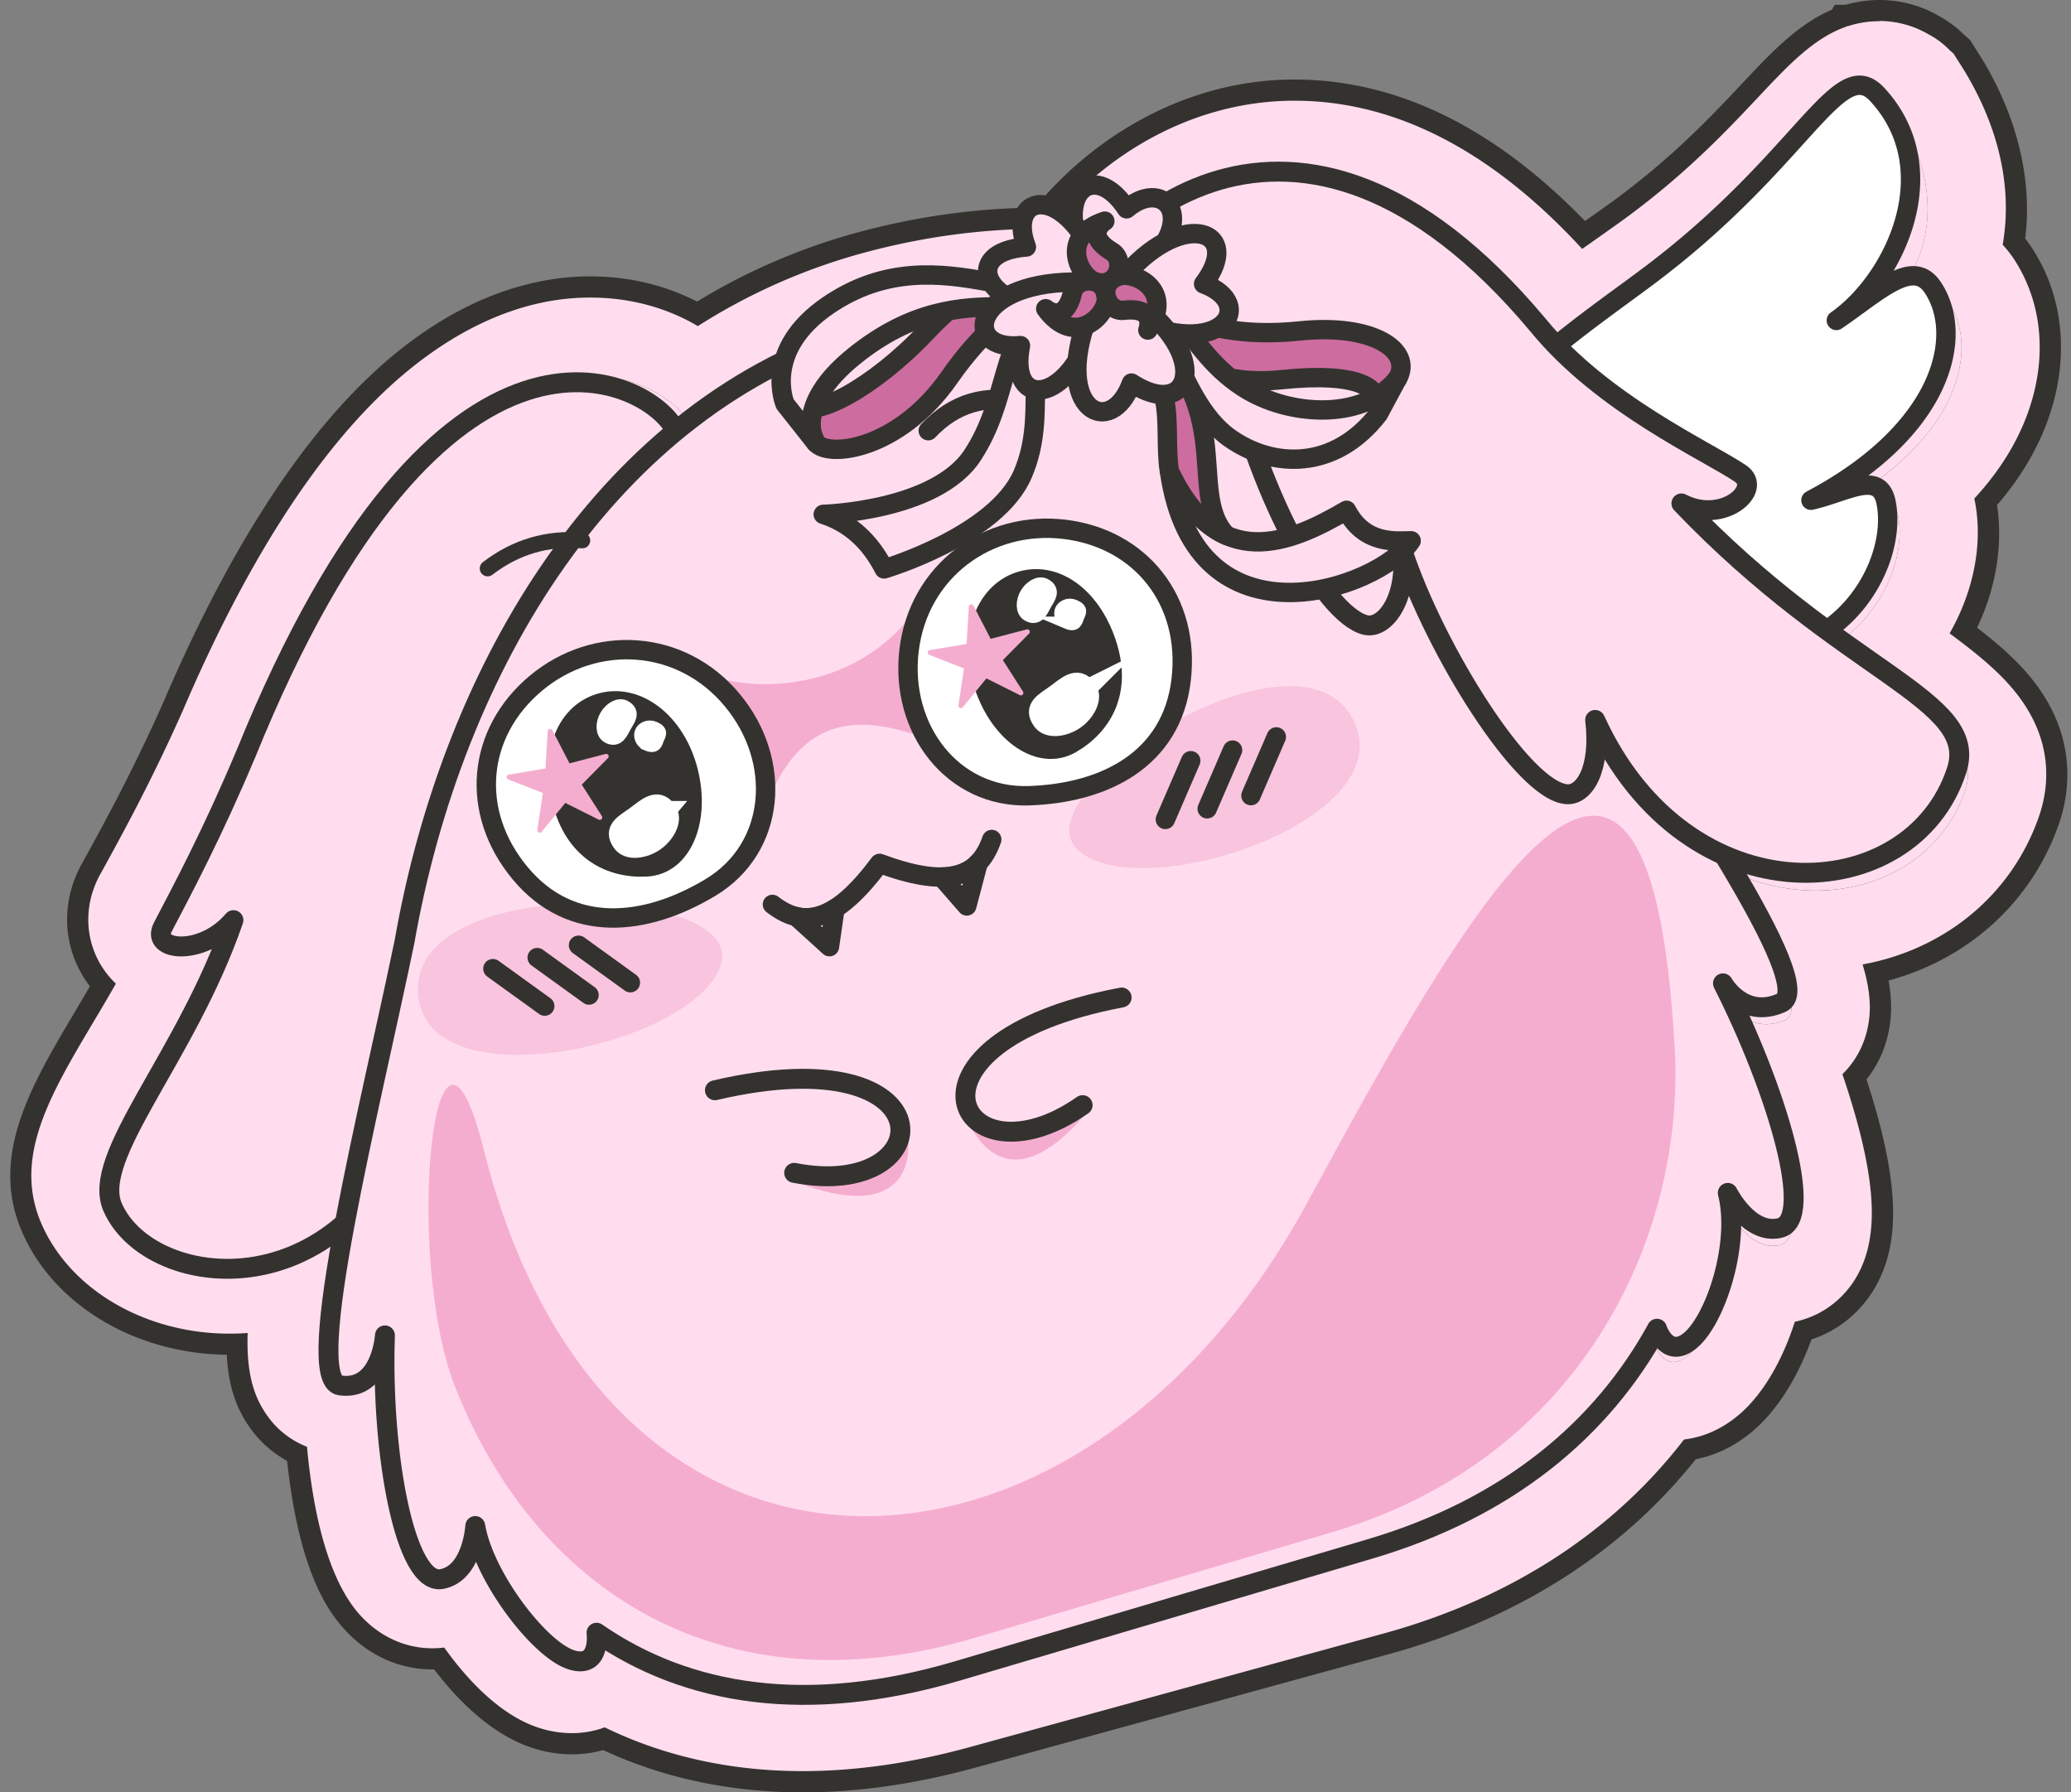
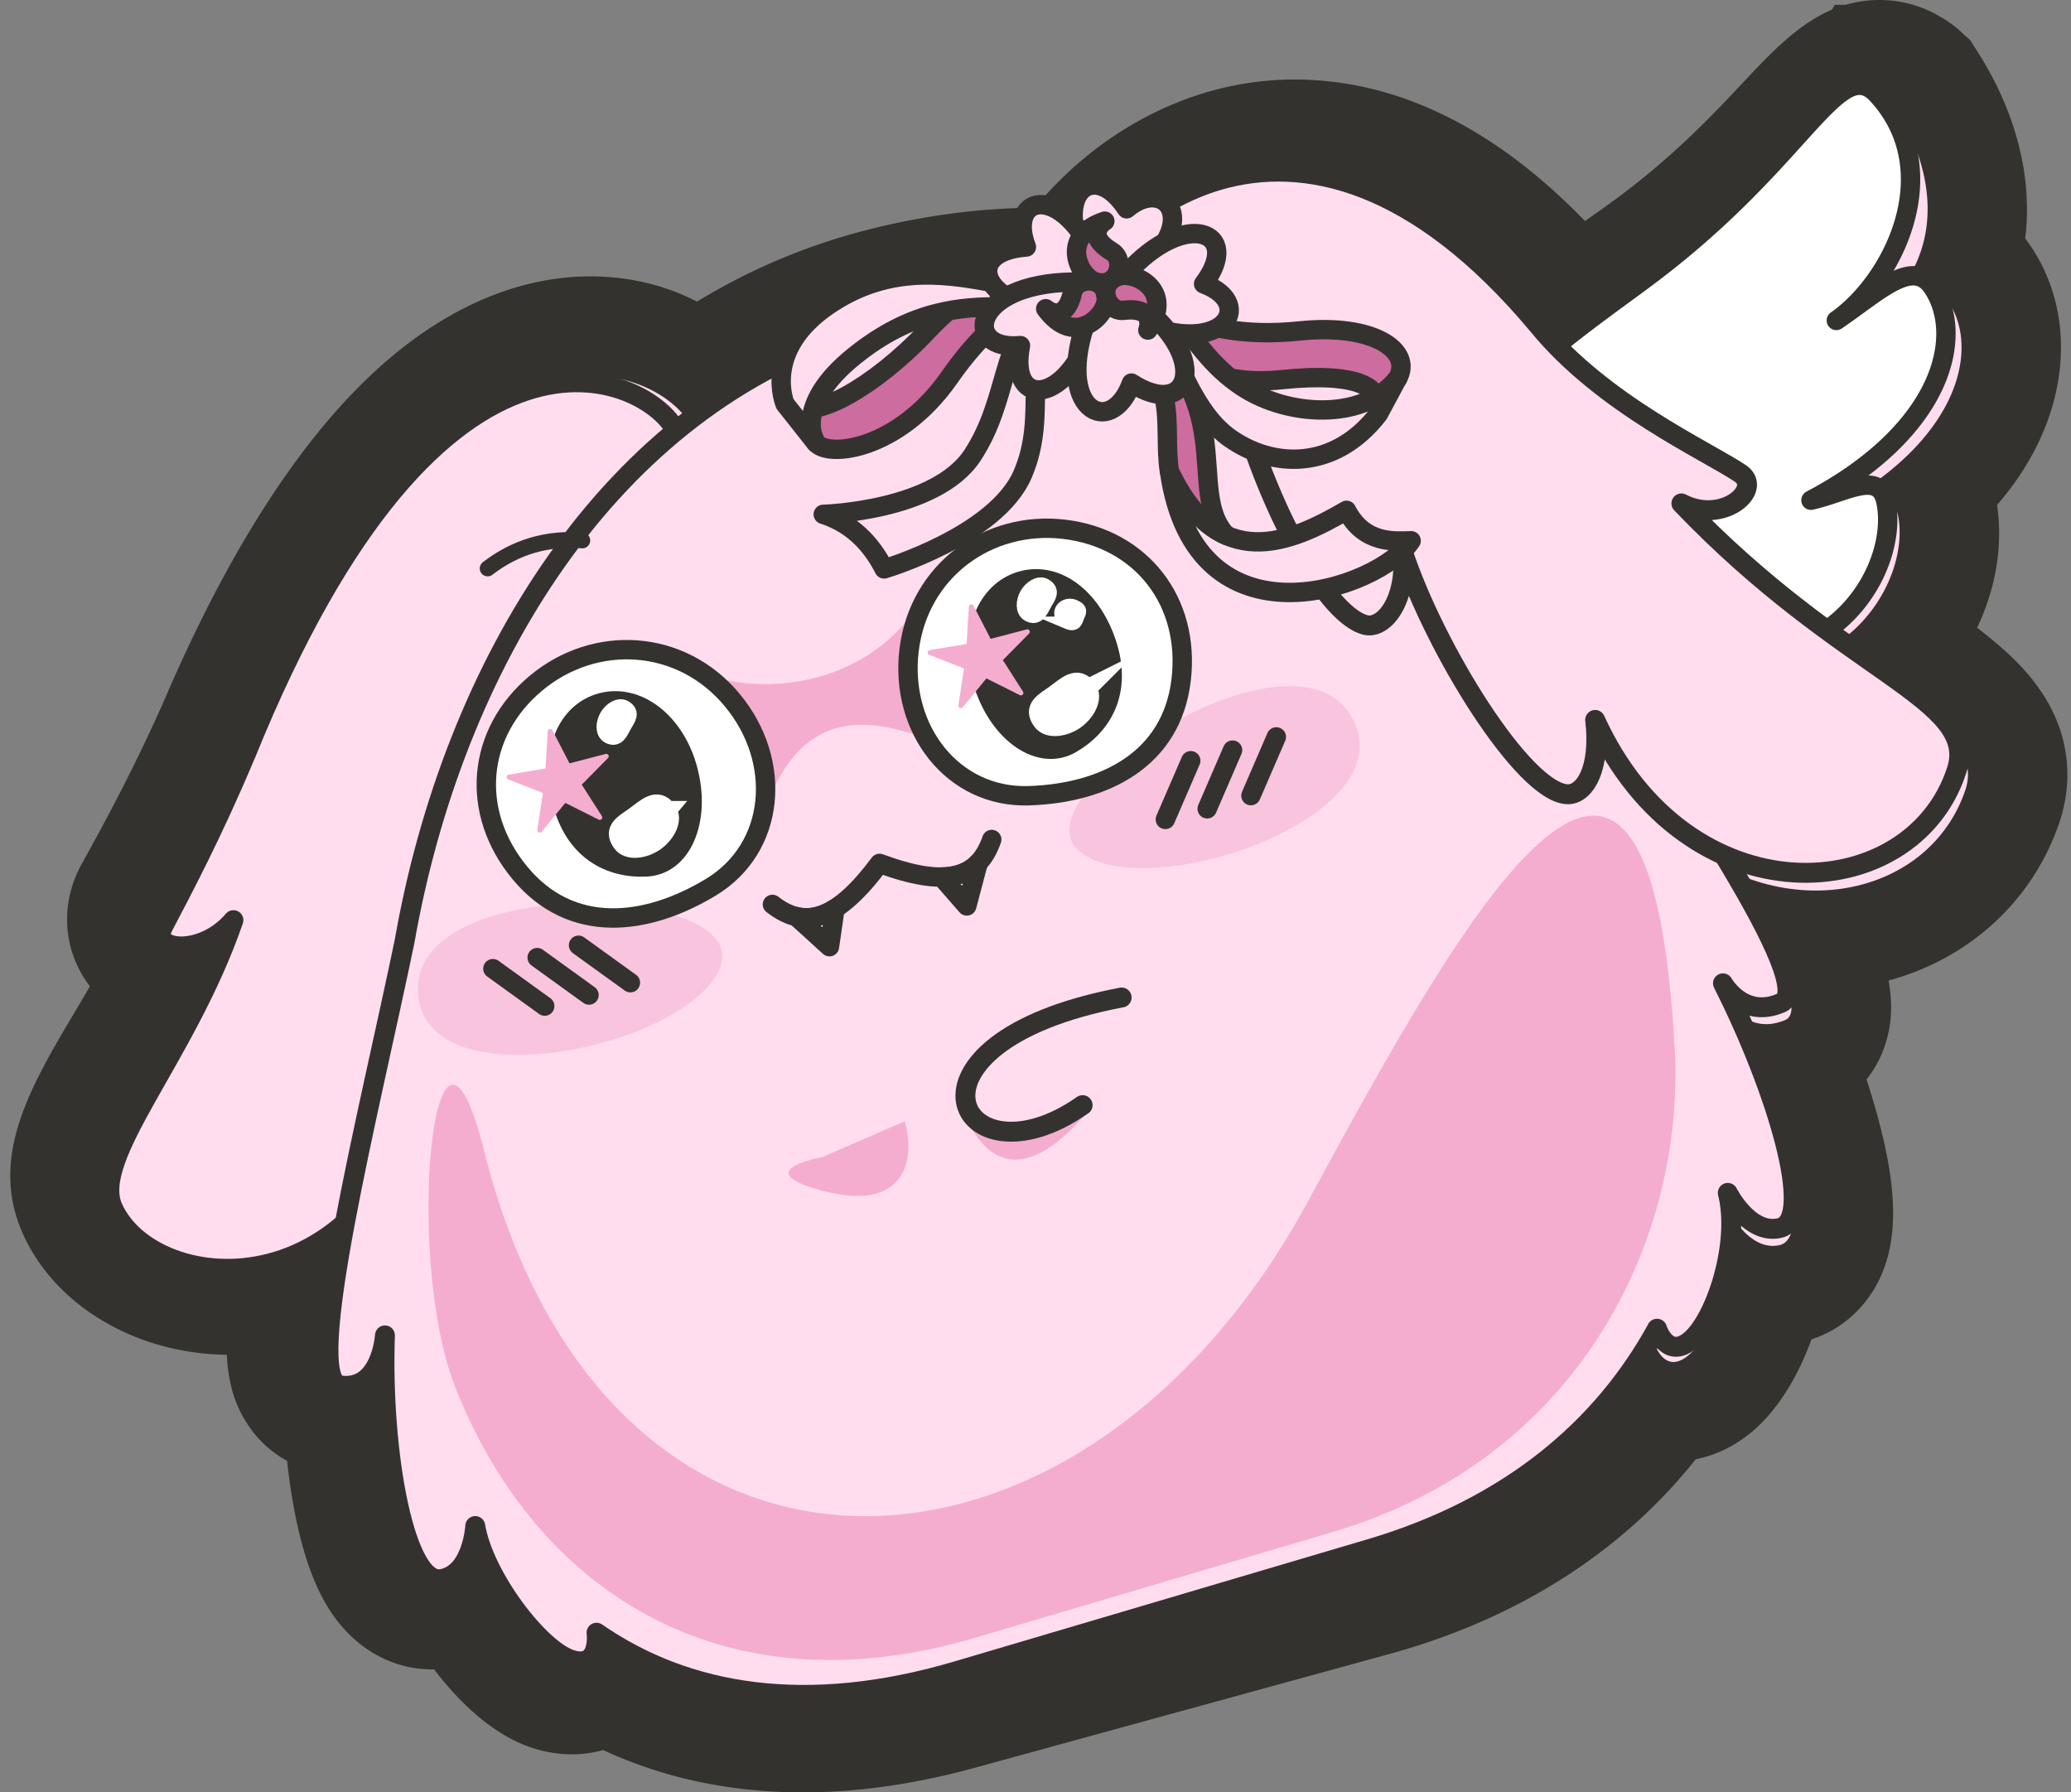
<svg xmlns="http://www.w3.org/2000/svg" width="156" height="135" fill="none">
  <rect width="100%" height="100%" fill="#808080" stroke="none" />
  <path fill="#FFDDEF" d="M60.488 131.252c-5.467 0-10.461-1.187-14.896-3.545a4.867 4.867 0 0 1-2.512.681c-.61 0-1.238-.11-1.872-.318-2.402-.801-4.925-3.435-6.791-6.415-.34.121-.703.219-1.083.277-.26.04-.519.063-.778.063-1.382 0-2.713-.6-3.744-1.689-2.339-2.467-3.341-7.92-3.675-13.056-.116-.012-.23-.029-.352-.046-1.192-.191-2.235-.859-2.937-1.879-.928-1.344-1.348-3.119-.818-7.454a16.219 16.219 0 0 1-3.727.433c-5.553 0-10.473-2.854-12.247-7.102-1.636-3.92.772-7.96 3.814-13.085.875-1.47 1.797-3.026 2.696-4.68a4.729 4.729 0 0 1-2.143-1.897c-.824-1.395-.824-3.124 0-4.623l.172-.311c1.498-2.727 3.768-6.842 6.17-12.267C26.277 29.737 37.17 24.567 44.457 24.567c3.26 0 6.071 1.072 8.093 2.576 4.015-2.72 8.341-4.726 12.897-5.977 4.303-1.182 8.652-1.782 12.938-1.782.472 0 .95.006 1.423.024 3.404-4.992 9.856-9.673 17.707-9.673 7.402 0 14.579 3.995 21.342 11.88a210.54 210.54 0 0 1 2.592-1.838c.732-.514 1.423-.998 2.039-1.447 4.885-3.545 8.14-7.01 10.513-9.534 2.863-3.044 4.752-5.056 7.58-5.056a5.16 5.16 0 0 1 2.736.784c.496.26.853.594 1.089.842l.11.098.051.08.162.18-.029.028.155.248c2.132 3.337 2.811 6.312 3.007 8.22.15 1.475.116 3.187-.351 4.986.547.41 1.031.928 1.44 1.556 1.561 2.404 1.959 5.442 1.118 8.554-.738 2.733-2.374 5.332-4.776 7.655.173.404.3.842.386 1.309.599 3.326-.489 7.027-2.724 9.972.011.012.023.017.04.029 4.885 3.568 9.499 6.94 7.563 12.526-2.051 5.925-7.609 9.805-14.239 10.007 1.549 3.516 1.613 5.274 1.111 6.755-.386 1.142-1.157 2.041-2.194 2.571 1.843 4.946 3.571 11.293 1.947 14.619-.692 1.412-1.884 2.369-3.364 2.686a5.838 5.838 0 0 1-1.262.138c-.743 3.044-2.177 5.874-3.986 7.378-1.354 1.13-2.655 1.367-3.508 1.367-.098 0-.202 0-.299-.012-5.116 7.032-12.673 12.059-22.074 14.641l-31.25 8.578c-4.153 1.141-8.174 1.717-11.947 1.717h-.005Z" />
  <path fill="#34322F" d="M141.588 7.488c.368 0 .72.138 1.065.444.594.945 7.011 10.445-3.133 17.235 2.31-1.499 4.326-3.251 5.818-3.251.57 0 1.065.26 1.474.882 2.385 3.672.599 10.785-9.47 15.869 1.607-.329 3.157-1.05 4.234-1.05.726 0 1.239.33 1.417 1.32.547 3.05-1.186 7.356-4.844 9.656 6.78 5.217 11.146 7.303 9.867 10.987-1.659 4.784-6.192 7.493-11.238 7.493-2.108 0-4.303-.472-6.423-1.464 3.433 5.926 5.622 10.595 4.107 11.223-.518.214-.991.306-1.417.306-1.958 0-2.938-1.862-2.938-1.862 3.866 8.03 6.642 17.921 3.923 18.51a2.392 2.392 0 0 1-.489.051c-2.045 0-3.376-2.773-3.376-2.773.881 3.793-1.066 9.414-2.99 11.022-.432.357-.8.496-1.117.496-1.002 0-1.429-1.39-1.429-1.39-4.268 7.425-11.405 13.27-21.935 16.158-15.875 4.358-16.117 4.421-31.25 8.577-3.94 1.078-7.586 1.585-10.956 1.585-6.405 0-11.785-1.827-16.175-4.997 0 .011.23 2.132-1.232 2.132-.196 0-.427-.04-.697-.126-2.38-.79-6.486-6.37-7.045-10.226 0 0-.265 3.562-2.61 3.942a.902.902 0 0 1-.178.018c-2.644 0-4.21-9.667-3.739-18.452 0 0-.305 3.741-2.949 3.741-.155 0-.322-.011-.495-.04-1.48-.236-.807-5.476.593-12.226-2.736 2.311-5.83 3.274-8.67 3.274-4.072 0-7.614-1.983-8.79-4.802-1.612-3.868 5.75-11.16 9.522-21.449-1.186 1.343-2.747 1.903-3.905 1.903s-1.924-.577-1.423-1.493c1.48-2.692 3.917-7.073 6.48-12.86 9.442-22.095 18.906-27.554 25.27-27.548 4.114 0 6.93 2.277 7.605 3.827v.012c4.228-3.35 9.02-5.897 14.377-7.367 4.102-1.124 8.093-1.649 11.953-1.649a40.8 40.8 0 0 1 3.48.144c2.032-4.086 7.833-9.793 15.65-9.793 5.703 0 12.477 3.038 19.642 11.944.358.45.732.887 1.118 1.314 2.707-2.121 5.403-3.92 7.414-5.378 9.844-7.148 13.346-13.875 15.898-13.875m1.031.375s.109.115.328.357a3.26 3.26 0 0 0-.282-.282c-.034-.052-.046-.075-.04-.075M141.588 0c-.922 0-1.774.133-2.575.363h-.812l-.202.363c-2.563 1.09-4.597 3.251-6.716 5.505-2.403 2.554-5.386 5.73-9.989 9.067-.564.41-1.215.865-1.901 1.35-6.855-7.074-14.199-10.653-21.877-10.659-8.336 0-15.323 4.473-19.55 9.65-4.482.04-9.027.68-13.514 1.908a46.74 46.74 0 0 0-11.947 5.17c-2.247-1.159-4.96-1.902-8.053-1.902-3.97 0-10.07 1.308-16.636 7.551-5.61 5.332-10.818 13.57-15.495 24.493-2.333 5.25-4.545 9.274-6.008 11.932l-.173.311c-1.469 2.675-1.446 5.787.058 8.335.172.3.368.582.576.853-.38.652-.76 1.286-1.124 1.908-3.295 5.546-6.41 10.785-4.05 16.44 2.322 5.569 8.526 9.327 15.484 9.402.116 2.305.674 3.948 1.683 5.407a8.207 8.207 0 0 0 2.857 2.582c.069.634.15 1.257.236 1.862 1.008 6.906 2.897 9.574 4.234 10.987 1.745 1.844 4.038 2.859 6.457 2.859h.15c1.74 2.277 4.268 4.865 7.315 5.885a9.65 9.65 0 0 0 3.059.513c.806 0 1.596-.109 2.356-.323 4.562 2.116 9.602 3.188 15.057 3.188 4.102 0 8.457-.623 12.932-1.85l25.65-7.039 5.606-1.539c9.619-2.64 17.488-7.66 23.058-14.664 1.262-.248 2.748-.83 4.228-2.064 1.895-1.579 3.456-4.104 4.488-6.963 2.206-.72 4.032-2.311 5.092-4.473 1.457-2.98 1.411-6.837-.156-12.497a65.06 65.06 0 0 0-.789-2.611 8.27 8.27 0 0 0 1.377-2.525c.524-1.556.61-3.147.282-4.923 6.008-1.625 10.795-5.908 12.84-11.817.795-2.288 1.532-6.807-2.425-11.355-1.055-1.21-2.293-2.283-3.745-3.401 1.394-2.923 1.965-6.15 1.504-9.24 2.062-2.387 3.508-4.998 4.251-7.742 1.123-4.15.559-8.26-1.59-11.569a10.693 10.693 0 0 0-.541-.76c.167-1.338.178-2.716.034-4.128-.236-2.311-1.048-5.897-3.571-9.857l-.029-.046-.588-.928-.432-.375a8.223 8.223 0 0 0-1.768-1.349A8.908 8.908 0 0 0 141.588 0Z" />
-   <path fill="#FFDDEF" d="M141.585 7.488c.369 0 .72.139 1.066.444.593.946 7.01 10.445-3.134 17.236 2.31-1.5 4.326-3.252 5.818-3.252.571 0 1.066.26 1.475.883 2.385 3.671.599 10.785-9.47 15.869 1.607-.329 3.157-1.05 4.234-1.05.726 0 1.238.33 1.417 1.32.547 3.05-1.187 7.356-4.845 9.656 6.78 5.216 11.147 7.303 9.868 10.986-1.659 4.785-6.192 7.494-11.239 7.494-2.108 0-4.302-.473-6.422-1.464 3.433 5.926 5.622 10.595 4.107 11.223-.519.213-.991.306-1.417.306-1.959 0-2.938-1.862-2.938-1.862 3.865 8.03 6.642 17.92 3.923 18.509a2.402 2.402 0 0 1-.49.052c-2.045 0-3.375-2.773-3.375-2.773.881 3.793-1.066 9.413-2.99 11.021-.432.358-.801.496-1.117.496-1.003 0-1.429-1.389-1.429-1.389-4.268 7.424-11.405 13.269-21.935 16.157-15.876 4.358-16.118 4.422-31.25 8.578-3.94 1.078-7.586 1.585-10.956 1.585-6.405 0-11.786-1.827-16.175-4.998 0 .012.23 2.133-1.233 2.133-.196 0-.426-.04-.697-.127-2.379-.79-6.486-6.369-7.044-10.226 0 0-.265 3.563-2.61 3.943a.9.9 0 0 1-.178.017c-2.644 0-4.211-9.666-3.739-18.451 0 0-.305 3.741-2.95 3.741a3.11 3.11 0 0 1-.495-.04c-1.48-.237-.806-5.477.594-12.227-2.736 2.312-5.83 3.274-8.67 3.274-4.072 0-7.615-1.982-8.79-4.801-1.613-3.868 5.75-11.16 9.522-21.45-1.187 1.344-2.748 1.903-3.905 1.903-1.158 0-1.924-.576-1.423-1.493 1.48-2.692 3.917-7.073 6.48-12.86 9.441-22.095 18.905-27.553 25.27-27.548 4.113 0 6.93 2.277 7.604 3.828v.011c4.228-3.349 9.02-5.897 14.378-7.366 4.101-1.124 8.093-1.649 11.953-1.649a40.8 40.8 0 0 1 3.479.144c2.033-4.087 7.834-9.793 15.65-9.793 5.703 0 12.477 3.037 19.643 11.943.357.45.732.888 1.118 1.314 2.707-2.12 5.403-3.92 7.413-5.378 9.844-7.147 13.347-13.874 15.899-13.874m1.031.374s.109.116.328.358a3.26 3.26 0 0 0-.282-.283c-.035-.052-.046-.075-.041-.075m-1.031-6.26c-.846 0-1.624.127-2.356.364h-.092l-.023.034c-2.454.836-4.383 2.888-6.676 5.326-2.316 2.467-5.49 5.84-10.213 9.27-.599.432-1.285.916-2.01 1.429-.334.236-.68.478-1.037.726-6.815-7.407-14.09-11.16-21.665-11.16-8.128 0-14.89 4.548-18.784 9.65h-.346c-4.475 0-9.02.622-13.508 1.856a45.285 45.285 0 0 0-12.31 5.47c-2.165-1.285-4.913-2.15-8.11-2.15-6.659 0-12.125 3.868-15.541 7.113-5.45 5.183-10.542 13.247-15.133 23.974-2.361 5.32-4.596 9.379-6.07 12.065l-.174.311c-1.192 2.173-1.18 4.698.03 6.756a6.82 6.82 0 0 0 1.163 1.458c-.576 1.015-1.158 1.989-1.717 2.928-3.22 5.419-6.002 10.1-3.951 15.01 2.102 5.039 7.816 8.422 14.227 8.422.456 0 .91-.017 1.366-.051-.093 2.847.38 4.646 1.417 6.144a6.572 6.572 0 0 0 3.053 2.427c.438 4.767 1.532 10.076 4.124 12.814 1.44 1.522 3.324 2.363 5.3 2.363.305 0 .61-.017.91-.057 1.595 2.231 4.084 5.032 7.062 6.024a8.12 8.12 0 0 0 2.552.426c.84 0 1.705-.15 2.477-.438 4.498 2.19 9.498 3.297 14.93 3.297 3.963 0 8.174-.605 12.512-1.793l13.945-3.827 17.304-4.75c9.505-2.611 17.229-7.614 22.609-14.607 1.147-.132 2.604-.588 4.079-1.815 1.843-1.534 3.341-4.139 4.268-7.056.017 0 .035-.006.058-.011 2.102-.456 3.871-1.856 4.844-3.845 1.273-2.606 1.193-6.116-.259-11.373a62.318 62.318 0 0 0-1.06-3.413 6.713 6.713 0 0 0 1.676-2.663c.542-1.602.542-3.314-.155-5.603 6.215-1.135 11.244-5.257 13.283-11.142.83-2.398 1.135-6.041-2.12-9.788-1.215-1.395-2.742-2.623-4.608-4.006 1.751-3.06 2.511-6.583 1.93-9.817l-.069-.34c2.177-2.352 3.68-4.945 4.418-7.678 1.002-3.706.507-7.36-1.388-10.289a8.409 8.409 0 0 0-.893-1.147c.754-4.318-.277-9.027-3.197-13.604l-.035-.052-.305-.484h.006l-.046-.058-.121-.196-.265-.23c-.34-.352-.87-.83-1.596-1.21a7.358 7.358 0 0 0-3.721-1.02l.011.016Z" />
  <path fill="#fff" stroke="#34322F" stroke-linecap="round" stroke-linejoin="round" stroke-width="1.46" d="M136.413 37.676c2.678-.6 5.161-2.306 5.656.161.882 4.404-2.978 11.546-10.674 11.46a12.22 12.22 0 0 1-.518 2.092c-3.75 11.056-17.523 7.488-22.575-2.15-6.97-13.316 8.975-23.225 16.118-28.631 11.491-8.693 14.095-16.619 16.987-13.489 5.259 5.695 1.273 13.973-3.082 17.016 3.151-2.133 5.732-4.744 7.247-2.507 2.453 3.625.812 10.773-9.159 16.048Z" />
  <path stroke="#34322F" stroke-linecap="round" stroke-linejoin="round" stroke-width="1.47" d="M118.452 47.094c-1.469-10.295 14.677-10.226 12.938 2.202" />
  <path fill="#FFDDEF" stroke="#34322F" stroke-linecap="round" stroke-linejoin="round" stroke-width="1.5" d="M18.5 56.834C33.32 20.18 49.104 28.56 50.907 32.47c0 0-14.176 40.73-18.272 46.304-3.738 20.59-21.111 19.063-24.147 12.163-1.688-3.833 5.53-11.275 9.096-21.633-2.333 2.76-6.279 2.352-5.317.518 1.428-2.72 3.779-7.147 6.227-12.987h.006Z" />
  <path fill="#FFDDEF" stroke="#34322F" stroke-linecap="round" stroke-linejoin="round" stroke-width="1.5" d="M124.818 100.078c-4.118 7.511-11.146 13.489-21.612 16.584-15.79 4.669-16.031 4.738-31.077 9.188-11.36 3.361-20.403 1.828-27.195-2.876 0 0 .358 2.744-1.889 2.046-2.39-.743-6.607-6.237-7.246-10.081 0 0-.196 3.568-2.53 3.994-2.741.502-4.584-9.372-4.273-18.353 0 0-.26 4.202-3.37 3.77-2.96-.415 2.235-20.815 4.85-33.456 3.623-20.66 15.363-40.362 34.654-46.069 22.724-6.72 42.419 5.234 53.824 22.654 7.195 11.125 18.088 26.798 15.219 28.055-2.874 1.262-4.389-1.47-4.389-1.47 4.026 7.955 6.993 17.789 4.28 18.429-2.31.547-3.917-2.646-3.917-2.646.956 3.775-.882 9.436-2.771 11.073-1.78 1.545-2.563-.842-2.563-.842h.005Z" />
  <path fill="#F5ADCF" d="M126.149 78.888c.812 14.722-7.402 31.07-25.732 36.494l-27.01 7.984c-19.066 5.637-33.15-3.626-39.147-18.965-3.853-9.863-1.543-32.69 2.19-17.777 9.233 36.851 44.976 35.324 62.009 3.977 11.538-21.235 25.731-47.042 27.684-11.707l.006-.006Z" />
  <path fill="#FFDDEF" d="M92.356 26.319c2.224 10.67 7.38 19.962 10.484 20.751 1.412.358 3.174-1.873 2.829-5.499 2.43 7.344 9.066 18.048 12.361 18.25 1.291.08 2.569-1.827 2.126-5.597 6.929 15.183 23.859 14.186 27.229 3.799 1.751-5.396-8.382-7.171-20.732-20.106 3.146 1.642 6.164-1.096 4.447-2.254-2.546-1.718-10.368-5.205-15.247-11.177-18.439-22.031-33.686-7.021-35.812-.242" />
  <path stroke="#34322F" stroke-linecap="round" stroke-linejoin="round" stroke-width="1.5" d="M92.356 26.319c2.224 10.67 7.38 19.962 10.484 20.751 1.412.358 3.174-1.873 2.829-5.499 2.43 7.344 9.066 18.048 12.361 18.25 1.291.08 2.569-1.827 2.126-5.597 6.929 15.183 23.859 14.186 27.229 3.799 1.751-5.396-8.382-7.171-20.732-20.106 3.146 1.642 6.164-1.096 4.447-2.254-2.546-1.718-10.368-5.205-15.247-11.177-18.439-22.031-33.686-7.021-35.812-.242" />
  <path fill="#F5ADCF" d="M72.506 83.553c1.094 2.87 3.606 6.098 8.283 1.423 3.416-3.412-1.676-1.752-1.676-1.752l-6.607.329Zm-4.352.9c.858 2.998-.017 7.154-6.837 5.05-4.643-1.43.61-2.346.61-2.346l6.227-2.704Z" />
-   <path fill="#FFDDEF" d="M53.853 82.118c17.92-4.203 17.114 8.41 5.968 6.22l-5.968-6.22Z" />
-   <path stroke="#34322F" stroke-linecap="round" stroke-linejoin="round" stroke-width="1.5" d="M53.853 82.118c17.92-4.203 17.114 8.41 5.968 6.22" />
  <path fill="#FFDDEF" d="M84.488 75.13C66.4 78.556 72.247 89.76 81.55 83.237l2.938-8.105Z" />
  <path stroke="#34322F" stroke-linecap="round" stroke-linejoin="round" stroke-width="1.5" d="M84.488 75.13C66.4 78.556 72.247 89.76 81.55 83.237" />
  <path stroke="#34322F" stroke-linecap="round" stroke-linejoin="round" stroke-width="1.19" d="M36.732 42.815c2.109-1.62 4.488-2.323 7.132-2.11" />
-   <path stroke="#34322F" stroke-linecap="round" stroke-linejoin="round" stroke-width="1.46" d="M69.922 32.44c1.97-2.081 4.349-2.785 7.131-2.11" />
  <path fill="#F5ADCF" d="M31.48 74.498c.04 8.802 20.61 4.387 22.794-1.73 2.183-6.121-22.834-7.066-22.794 1.73Z" opacity=".5" />
  <path stroke="#34322F" stroke-linecap="round" stroke-linejoin="round" stroke-width="1.46" d="m43.578 71.195 3.906 2.82m-7.021-1.89 3.905 2.819m-7.241-1.985 3.905 2.819" />
  <path fill="#F5ADCF" d="M101.775 53.929c4.47 7.58-15.454 14.336-20.46 10.203-5.006-4.133 15.99-17.777 20.46-10.203Z" opacity=".5" />
  <path stroke="#34322F" stroke-linecap="round" stroke-linejoin="round" stroke-width="1.46" d="m89.694 57.297-1.913 4.421m5.063-5.222-1.912 4.421m5.208-5.413-1.912 4.421" />
  <path fill="#F5ADCF" d="M52.066 49.97c1.273 1.88 12.523 3.782 17.788-5.407 2.529-4.415 3.543 12.601 3.543 12.601-6.613-3.078-12.529-4.951-15.755 3.712l-5.576-10.9v-.005Z" />
  <path fill="#fff" stroke="#34322F" stroke-linejoin="round" stroke-width="1.46" d="M55.147 52.718c-3.842-4.617-10.322-4.98-14.775-1.262-4.453 3.718-5.034 9.701-1.187 14.318 3.843 4.618 9.465 4.007 14.355 1.055 4.89-2.951 5.455-9.493 1.607-14.11Z" />
  <path fill="#34322F" stroke="#34322F" stroke-linejoin="round" stroke-width="1.27" d="M51.93 58.045c-.963-3.741-3.89-5.926-6.608-5.223-2.713.698-4.038 3.845-3.076 7.586.962 3.741 3.67 5.119 6.446 4.98 2.782-.138 4.2-3.602 3.237-7.337v-.006Z" />
  <path fill="#F5ADCF" d="m38.32 58.343 2.77-.462.168-2.807c.011-.19.265-.242.351-.075l1.29 2.496 2.72-.709a.186.186 0 0 1 .178.311l-1.976 2 1.515 2.37c.104.161-.07.351-.242.265l-2.511-1.257-1.78 2.173c-.121.144-.357.04-.329-.144l.42-2.778L38.28 58.7c-.173-.07-.15-.323.034-.358h.006Z" />
  <path fill="#fff" stroke="#fff" stroke-miterlimit="10" stroke-width="1.39" d="M50.271 61.025c-.772-1.072-1.641-.156-2.442.42-.8.577-1.745 1.01-1.008 2.035.495.692 1.74.49 2.552-.092.812-.588 1.394-1.671.893-2.357l.005-.006Z" />
  <path fill="#fff" stroke="#fff" stroke-miterlimit="10" stroke-width="1.21" d="M45.85 55.392c.645.363.87-.305 1.14-.784.27-.478.651-.916.035-1.268-.415-.236-.997.156-1.273.646-.277.484-.317 1.17.098 1.406Z" />
-   <path fill="#fff" stroke="#fff" stroke-miterlimit="10" stroke-width=".93" d="M48.725 56.084c.68.288.72-.145.84-.444.128-.3.364-.565-.287-.842-.438-.184-.876.035-1.002.34-.127.306.011.755.449.94v.006Z" />
  <path fill="#fff" stroke="#34322F" stroke-linejoin="round" stroke-width="1.46" d="M68.478 48.965c.72-5.966 5.956-9.794 11.716-9.096 5.755.697 9.493 5.407 8.773 11.373-.72 5.966-5.772 8.508-11.474 8.692-5.709.185-9.735-5.003-9.015-10.97Z" />
  <path fill="#34322F" stroke="#34322F" stroke-linejoin="round" stroke-width="1.27" d="M74.03 51.693c-1.222-3.66.046-7.09 2.707-7.978 2.661-.888 5.478 1.032 6.705 4.692 1.221 3.66-.294 6.295-2.707 7.69-2.414 1.395-5.478-.738-6.7-4.404h-.005Z" />
  <path fill="#fff" stroke="#fff" stroke-miterlimit="10" stroke-width="1.39" d="M81.916 51.853c-.772-1.072-1.642-.156-2.442.42-.801.577-1.746 1.01-1.009 2.036.496.691 1.74.49 2.552-.093.812-.588 1.394-1.671.893-2.357l.006-.006Z" />
  <path fill="#fff" stroke="#fff" stroke-miterlimit="10" stroke-width="1.21" d="M77.498 46.217c.645.363.87-.306 1.14-.784.271-.479.651-.917.035-1.269-.415-.236-.996.156-1.273.646-.276.49-.317 1.17.098 1.407Z" />
  <path fill="#fff" stroke="#fff" stroke-miterlimit="10" stroke-width=".93" d="M80.367 46.908c.68.288.72-.144.841-.444.121-.3.363-.565-.288-.842-.437-.184-.875.035-1.002.34-.127.306.012.756.45.94v.006Z" />
  <path fill="#F5ADCF" d="m70.04 48.964 2.771-.462.167-2.807c.012-.19.265-.242.352-.075l1.29 2.496 2.719-.709a.186.186 0 0 1 .178.311l-1.975 2 1.515 2.37c.103.161-.07.351-.242.265l-2.512-1.257-1.78 2.174c-.12.144-.357.04-.328-.145l.42-2.778L70 49.321c-.172-.07-.15-.323.035-.357h.006Z" />
  <path fill="#fff" stroke="#34322F" stroke-linecap="round" stroke-linejoin="round" stroke-width="1.46" d="m59.992 69.043 2.489 2.26.414-2.865c-.674.466-1.878.91-2.897.605h-.006Z" />
  <path stroke="#34322F" stroke-linecap="round" stroke-linejoin="round" stroke-width="1.46" d="M74.704 63.23c-1.066 3.073-3.6 3.592-8.45 1.799-3.1 4.145-5.507 5.084-8.07 3.09" />
  <path fill="#fff" stroke="#34322F" stroke-linecap="round" stroke-linejoin="round" stroke-width="1.46" d="m73.683 64.988-.858 3.246-1.901-2.18c.818.024 2.073-.259 2.765-1.066h-.006Z" />
  <path fill="#FFDDEF" stroke="#34322F" stroke-linecap="round" stroke-linejoin="round" stroke-width="1.46" d="M78.74 22.41c-3.48 3.51-2.713 7.615-5.473 11.863-2.765 4.243-11.255 4.467-11.255 4.467 2.528.813 3.853 2.68 4.585 4.11 0 0 8.45-2.49 10.443-7.147 1.993-4.658-.288-8.514 2.54-12.572l-.84-.72Zm22.689 16.026c-4.234 2.467-9.654 4.847-13.341-2.958 1.935 13.783 15.841 8.855 18.208 5.252-1.175.023-3.525.3-4.867-2.294Z" />
  <path fill="#CD6C9F" stroke="#34322F" stroke-linecap="round" stroke-linejoin="round" stroke-width="1.46" d="M88.082 35.478c1.267 2.692 2.748 4.168 4.309 4.854-3.272-3.39 1.492-10.56-8.065-16.71l-.789 1.088c5.622 3.482 3.992 7.102 4.545 10.768Zm-7.634-13.036s-3.687-1.516-8.963 6.03c-3.802 5.43-9.13 6.052-10.04 4.865l-1.175-2.905c.91 1.187 5.49-1.16 9.585-5.511 5.858-6.226 9.838-3.989 9.838-3.989l.755 1.51Z" />
  <path fill="#FFDDEF" stroke="#34322F" stroke-linecap="round" stroke-linejoin="round" stroke-width="1.46" d="M83.185 20.459c-4.234 4.508-12.189-3.337-20.806 2.542-4.983 3.401-3.243 7.43-3.243 7.43l2.304 2.911s-1.803-2.715 2.892-6.508c8.652-6.992 14.988-1.066 19.222-5.574l-.375-.795.006-.006Z" />
  <path fill="#CD6C9F" stroke="#34322F" stroke-linecap="round" stroke-linejoin="round" stroke-width="1.46" d="M85.992 21.717s3.203 4.116 11.895 3.21c5.565-.582 8.56 1.494 7.396 3.569l-1.849 2.72c1.164-2.075-1.302-3.205-6.866-2.622-8.686.905-11.037-5.684-11.037-5.684l.461-1.187v-.006Z" />
  <path fill="#FFDDEF" stroke="#34322F" stroke-linecap="round" stroke-linejoin="round" stroke-width="1.46" d="M84.356 21.86c3.41-.363 4.009 8.099 8.248 11.114 3.237 2.3 7.898 2.502 11.227-1.793l1.446-2.692c-2.414 3.113-7.805 2.923-11.239.928-4.93-2.865-5.984-8.906-9.394-8.548l-.288.991Z" />
  <path fill="#FFDDEF" stroke="#34322F" stroke-linecap="round" stroke-linejoin="round" stroke-width="1.46" d="M85.013 21.014c5.766-4.092 2.84-7.84-.15-5.286-2.488-3.827-5.725-1.095-2.983 4.076 1.21 2.282 3.133 1.21 3.133 1.21Z" />
  <path fill="#FFDDEF" stroke="#34322F" stroke-linecap="round" stroke-linejoin="round" stroke-width="1.46" d="M82.942 20.497c-2.587-6.905-7.195-5.995-5.628-1.896-5 .363-3.335 4.784 3.18 4.876 2.874.04 2.448-2.986 2.448-2.986v.006Z" />
  <path fill="#FFDDEF" stroke="#34322F" stroke-linecap="round" stroke-linejoin="round" stroke-width="1.46" d="M80.826 21.244c-7.77.11-8.324 5.228-3.958 4.785-.956 4.922 3.745 4.473 5.536-1.793.79-2.761-1.578-2.986-1.578-2.986v-.006Zm4.185 2.698c7.034 3.314 9.77-1.043 5.651-2.56 3.018-4-1.405-5.66-5.76-.818-1.924 2.139.11 3.378.11 3.378Z" />
  <path fill="#FFDDEF" stroke="#34322F" stroke-linecap="round" stroke-linejoin="round" stroke-width="1.46" d="M81.938 23.866c-2.632 7.085 1.757 9.212 3.29 4.986 4.326 2.802 6.008-1.735.754-5.839-2.316-1.81-4.044.853-4.044.853Z" />
  <path fill="#CD6C9F" stroke="#34322F" stroke-linecap="round" stroke-linejoin="round" stroke-width="1.46" d="M83.332 22.56c-.03 1.25-2.414 3.637-4.563.692 0 0 1.44 1.262 2.017-1.211.288-1.245 2.58-1.28 2.546.524v-.005Z" />
  <path fill="#CD6C9F" stroke="#34322F" stroke-linecap="round" stroke-linejoin="round" stroke-width="1.46" d="M82.462 21.21c-1.18-.415-2.707-3.424.76-4.554 0 0-1.64.98.53 2.294 1.095.663.421 2.854-1.284 2.26h-.006Z" />
  <path fill="#CD6C9F" stroke="#34322F" stroke-linecap="round" stroke-linejoin="round" stroke-width="1.46" d="M84.263 20.802c1.187-.398 4.24 1.031 2.2 4.058 0 0 .692-1.787-1.825-1.488-1.267.15-2.085-1.994-.375-2.57Z" />
</svg>